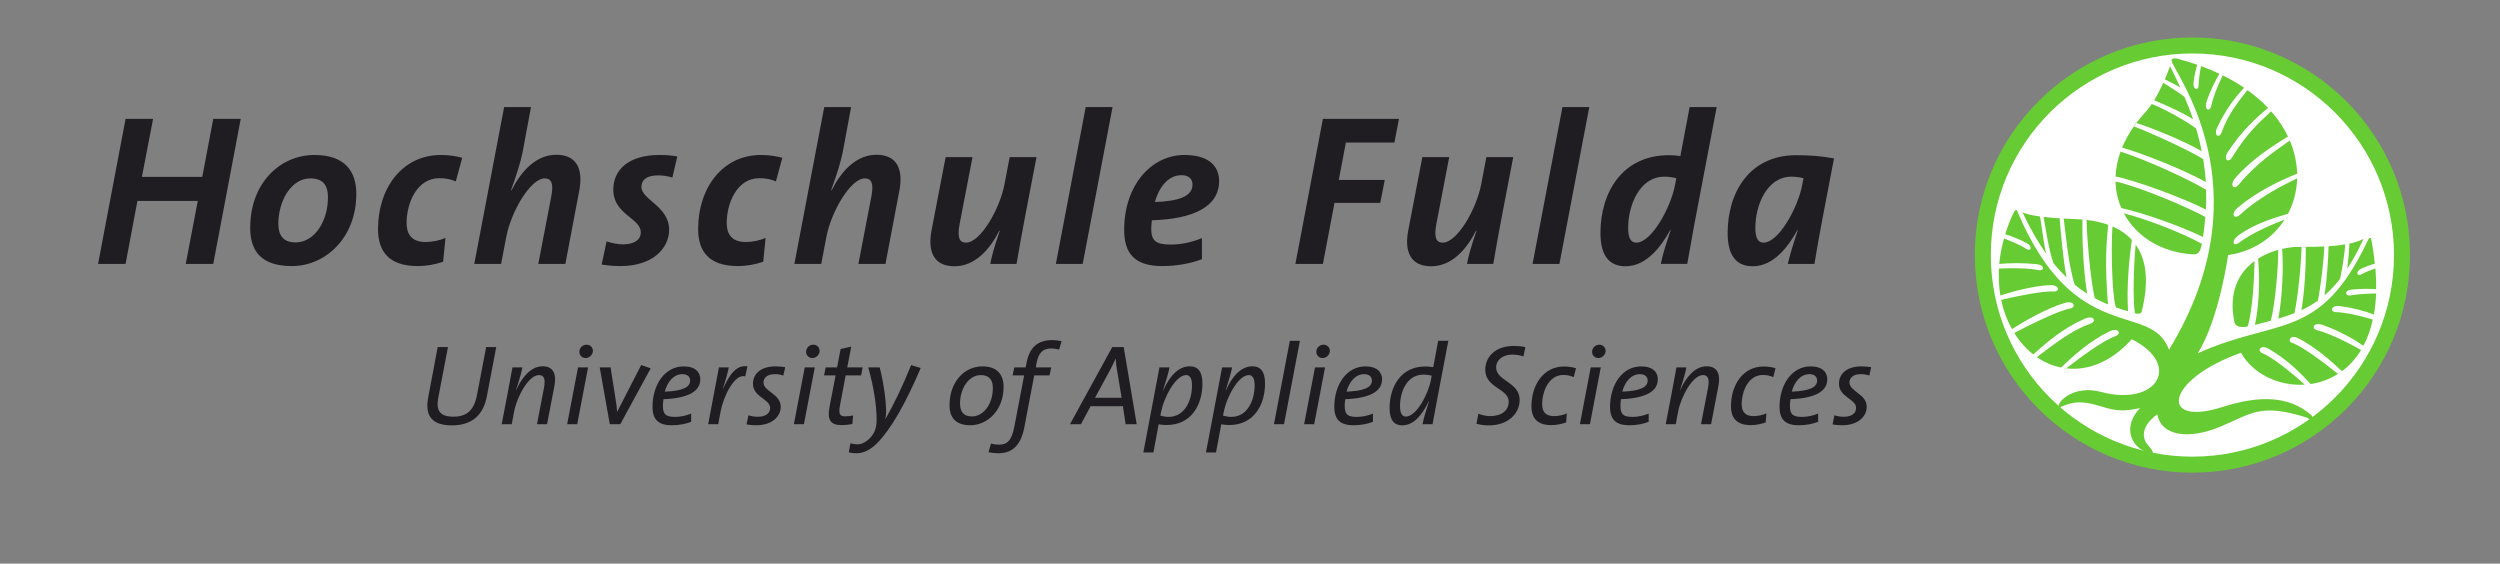
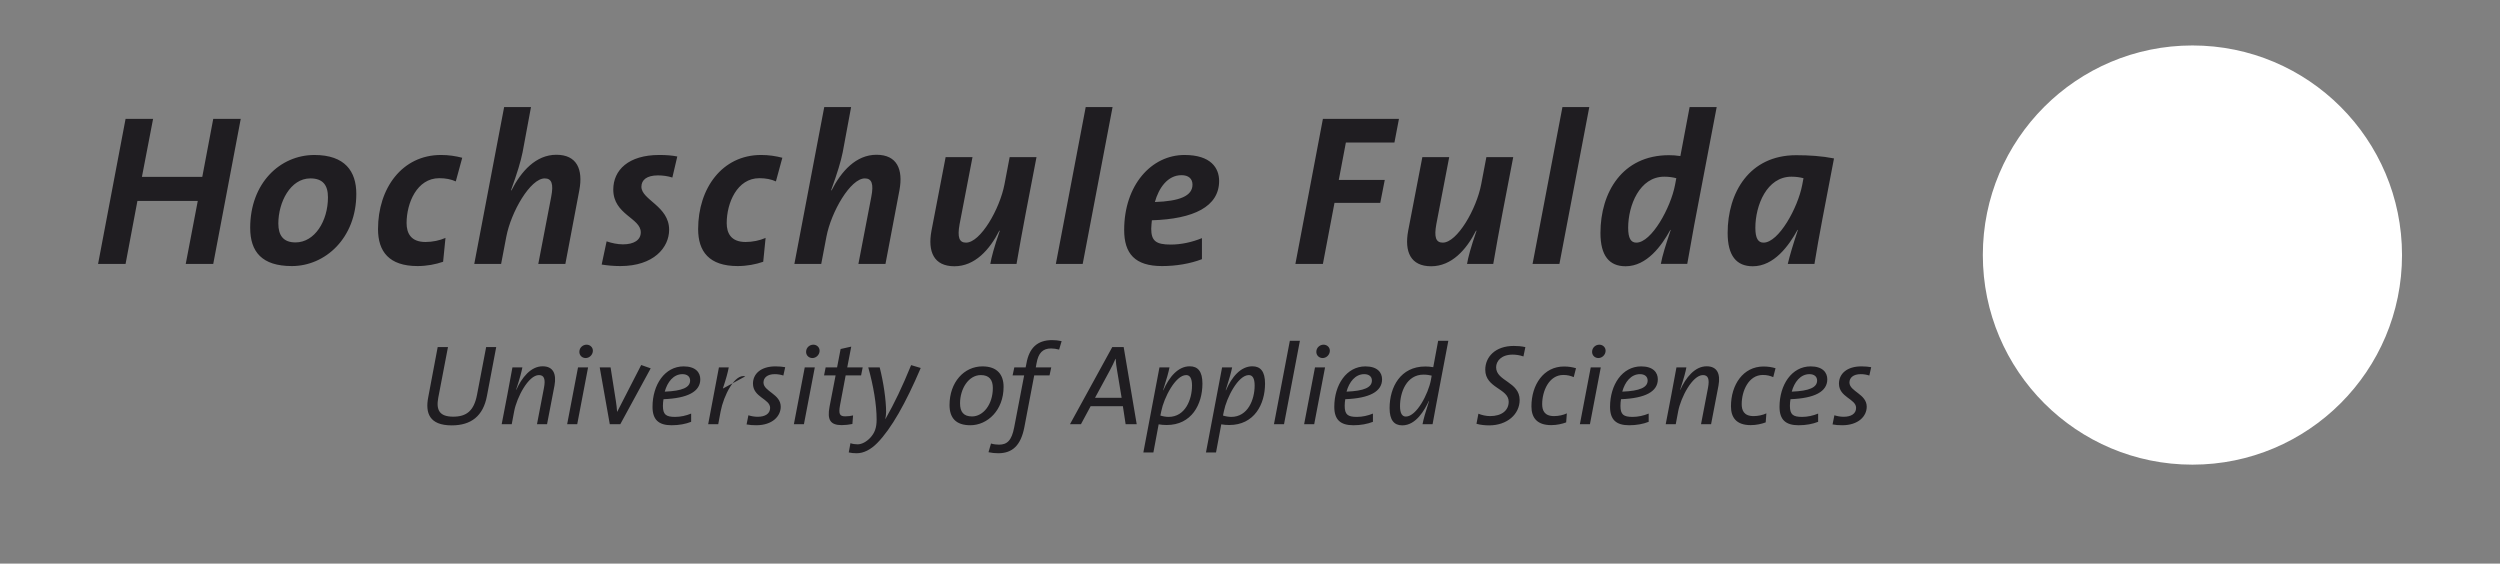
<svg xmlns="http://www.w3.org/2000/svg" xmlns:ns1="http://sodipodi.sourceforge.net/DTD/sodipodi-0.dtd" xmlns:ns2="http://www.inkscape.org/namespaces/inkscape" version="1.1" id="Logo" ns1:version="0.32" ns1:docname="Logo-Hochschule-Fulda.svg" ns2:version="0.46" ns2:output_extension="org.inkscape.output.svg.inkscape" x="0px" y="0px" width="436.92px" height="98.496px" viewBox="0 0 436.92 98.496" enable-background="new 0 0 436.92 98.496" xml:space="preserve">
  <rect x="0" y="0" width="436.92" height="98.496" fill="#808080" stroke="none" />
  <defs id="defs2445">
    <ns2:perspective ns1:type="inkscape:persp3d" ns2:vp_x="0 : 49.248001 : 1" ns2:vp_y="0 : 1000 : 0" ns2:vp_z="436.92001 : 49.248001 : 1" ns2:persp3d-origin="218.46001 : 32.832001 : 1" id="perspective2449" />
  </defs>
  <ns1:namedview ns2:window-height="925" ns2:window-width="1833" ns2:pageshadow="2" ns2:pageopacity="0.0" guidetolerance="10.0" gridtolerance="10.0" objecttolerance="10.0" borderopacity="1.0" bordercolor="#666666" pagecolor="#ffffff" id="base" showgrid="false" ns2:zoom="1.2450792" ns2:cx="218.46001" ns2:cy="49.248001" ns2:window-x="22" ns2:window-y="22" ns2:current-layer="Logo" />
  <path id="Hintergrund" fill="#FFFFFF" d="M383.165,81.207c20.23,0,36.631-16.401,36.631-36.633  c0-20.229-16.398-36.629-36.631-36.629c-20.229,0-36.63,16.399-36.63,36.629C346.535,64.805,362.936,81.207,383.165,81.207" />
-   <path id="Ring" fill="#67CB33" d="M383.165,6.546c21.003,0.002,38.025,17.026,38.027,38.03l0,0  c-0.002,21.001-17.024,38.027-38.027,38.027l0,0c-21.004,0-38.028-17.025-38.028-38.027l0,0  C345.137,23.572,362.161,6.548,383.165,6.546L383.165,6.546z M383.165,9.344c-9.735,0-18.532,3.942-24.914,10.319l0,0  c-6.377,6.381-10.318,15.178-10.318,24.914l0,0c0,9.732,3.941,18.532,10.318,24.913l0,0c6.382,6.377,15.179,10.316,24.914,10.319  l0,0c9.732-0.003,18.532-3.942,24.911-10.319l0,0c6.379-6.381,10.318-15.181,10.32-24.913l0,0  c-0.002-9.735-3.941-18.533-10.32-24.914l0,0C401.697,13.286,392.897,9.344,383.165,9.344L383.165,9.344z" />
-   <path id="Blaetter" fill="#67CB33" d="M397.692,56.47 M373.304,21.466l-0.399,0.62c0.009,0.003,0.02,0.007,0.026,0.01  c0.146-0.203,0.288-0.406,0.44-0.606C373.35,21.481,373.326,21.473,373.304,21.466 M400.76,43.188  c-0.624,0.059-1.268,0.164-1.911,0.309c0.222,3.116,0.082,8.043-0.662,12.178c0.97-0.282,1.901-0.584,2.806-0.94  c0.6-2.705,1.186-8.558,1.239-11.591C401.606,43.146,401.096,43.157,400.76,43.188 M402.967,43.14  c0.068,2.932-0.173,7.75-0.758,11.07c1-0.463,1.962-1.016,2.897-1.691c0.436-2.16,1.021-6.919,1.102-9.44  C405.034,43.129,403.912,43.136,402.967,43.14 M394.659,45.189c0.207,3.174,0.313,7.271-0.562,11.583  c1.288-0.285,1.619-0.415,2.772-0.731c0.719-2.731,1.313-9.087,1.29-12.372C396.951,44.004,395.749,44.502,394.659,45.189   M406.956,43.036c-0.028,1.876-0.288,6.061-0.712,8.584c0.932-0.798,1.837-1.748,2.724-2.89c0.406-1.841,0.852-4.818,0.899-6.015  C408.926,42.879,407.933,42.975,406.956,43.036 M390.504,56.289c0.174,0.84,1.173,0.985,2.31,0.772  c0.78-2.337,1.158-7.967,1.202-11.433C391.248,47.662,389.418,51.06,390.504,56.289 M413.062,41.758  c-0.699,0.358-1.547,0.622-2.464,0.816c-0.025,1.113-0.194,2.958-0.38,4.398C411.177,45.51,412.121,43.794,413.062,41.758   M411.051,50.6c1.572-0.14,2.926-0.147,4.223-0.058c0.015-1.148-0.018-2.35-0.128-3.63c-0.959,0.327-1.804,0.677-2.405,1.017  c-0.836,0.471-1.191-0.504,0.063-1.041c0.806-0.343,1.544-0.612,2.245-0.829c-0.145-1.356-0.345-2.766-0.639-4.272  c-0.084-0.423-0.376-0.214-0.567,0.19c-8.396,17.764-15.81,13.467-29.746,19.763c3.735-5.945,5.31-17.163,5.31-17.163  c4.391-0.636,7.808-2.984,9.868-6.201c-2.843,1.101-5.89,2.491-7.991,4.059c-0.994,0.741-1.445-0.314-0.018-1.351  c2.525-1.828,5.78-2.92,8.602-3.725c0.979-1.869,1.535-3.976,1.598-6.184c-3.383,1.606-7.024,3.632-10.063,6.41  c-0.914,0.837-1.66-0.161-0.313-1.303c3.205-2.713,7.284-4.702,10.378-5.926c-0.052-1.9-0.467-3.859-1.285-5.791  c-2.734,1.92-5.924,4.061-8.973,7.748c-0.792,0.955-1.668,0.092-0.514-1.244c2.682-3.099,6.424-5.539,9.165-7.215  c-0.723-1.504-1.694-2.985-2.935-4.4c-2.299,2.148-4.207,3.807-6.828,8.057c-0.65,1.054-1.651,0.415-0.676-1.055  c2.316-3.49,4.653-5.678,6.963-7.596c-1.028-1.089-2.225-2.132-3.593-3.111c-1.707,2.081-3.471,4.438-4.536,7.388  c-0.396,1.107-1.467,0.618-0.718-0.944c1.473-3.079,2.966-5.017,4.655-6.865c-1.131-0.767-2.376-1.489-3.738-2.161  c-0.943,1.964-1.702,3.915-1.979,5.265c-0.235,1.154-1.335,0.9-0.822-0.697c0.622-1.921,1.45-3.493,2.228-4.843  c-1.006-0.476-2.073-0.92-3.203-1.336c-0.268,1.286-0.427,2.497-0.436,3.354c-0.01,1.009-1.047,0.855-0.874-0.574  c0.131-1.089,0.369-2.111,0.619-3.027c-1.111-0.386-2.279-0.744-3.507-1.067c-0.769-0.201-1.016,0.27-0.978,0.281  c-0.084,1.61,16.968,22.086-0.43,50.598c-3.162-8.658-16.451-0.228-26.554-24.293c-0.159-0.38-0.491,0.082-0.735,0.615  c-0.539,1.175-0.979,2.337-1.334,3.483c1.109,0.377,2.602,0.934,3.691,1.519c1.207,0.645,0.769,1.583-0.023,1.042  c-0.783-0.537-2.42-1.241-3.877-1.811c-0.428,1.522-0.708,3.014-0.837,4.454c1.7-0.172,4.234-0.208,6.447,0.031  c1.668,0.178,1.452,1.285,0.304,1.033c-1.502-0.332-4.343-0.374-6.8-0.26c-0.094,1.65-0.001,3.227,0.249,4.715  c2.092-0.697,5.604-1.666,8.646-1.818c1.676-0.083,1.809,1.182,0.632,1.111c-1.848-0.107-6.293,0.787-9.145,1.473  c0.394,1.875,1.04,3.588,1.885,5.102c2.046-1.327,5.955-3.582,9.183-4.561c1.689-0.511,2.147,0.746,0.931,0.975  c-1.972,0.369-6.904,2.775-9.709,4.263c0.926,1.487,2.051,2.751,3.322,3.748c2.326-2.082,5.159-4.549,8.964-6.229  c1.615-0.717,2.202,0.418,1.04,0.854c-2.335,0.873-4.242,1.872-9.367,5.857c1.293,0.891,2.719,1.506,4.216,1.813  c2.176-2.072,5.05-4.669,8.434-6.309c1.592-0.771,2.238,0.402,1.072,0.816c-1.991,0.707-5.823,3.451-8.578,5.635  c3.698,0.427,7.769-1.037,11.439-5.094c8.923,4.502,4.344,11.831-5.393,9.207c-4.654-1.254-7.686,1.663-7.399,2.698  c0.104,0.158,0.013,0.052,0.602-0.173c1.39-0.528,2.514-1.03,5.382-0.406c3.704,1.072,4.579,1.505,8.246,0.709  c-2.894,2.969-1.979,6.74,1.611,7.908c0.745,0.24,0.979-0.1-0.124-1.314c-1.555-1.715-0.823-3.791,1.535-5.51  c0.718,3.914,5.688,4.4,11.02,2.164c5.51-2.314,6.995-4.165,15.163-1.563c0.898,0.703,1.35,0.129,0.7-0.476  c-3.802-3.332-8.976-3.489-15.479-1.403c-11.106,3.559-10.191-4.709,3.229-9.479c2.052,3.708,6.576,5.859,11.127,5.577  c-2.537-2.324-5.685-4.813-7.482-5.546c-0.839-0.34-0.283-1.537,1.127-0.741c3.074,1.735,5.455,4.044,7.39,6.179  c1.655-0.238,3.283-0.824,4.773-1.771c-2.626-2.118-6.195-4.793-8.058-5.449c-0.805-0.284-0.259-1.488,1.086-0.799  c2.955,1.511,5.664,3.866,7.675,5.778c1.261-0.932,2.396-2.16,3.334-3.703c-2.614-1.506-5.813-3.004-7.621-3.44  c-1.206-0.293-0.682-1.526,0.979-0.926c2.844,1.026,5.185,2.333,7.058,3.618c0.698-1.315,1.257-2.836,1.642-4.579  c-2.392-0.728-4.834-1.248-6.404-1.292c-1.175-0.032-0.936-1.282,0.729-1.053c2.383,0.328,4.215,0.842,5.864,1.472  c0.205-1.138,0.337-2.361,0.388-3.679c-1.75,0.012-3.354,0.143-4.517,0.343C409.874,51.785,409.614,50.73,411.051,50.6   M383.811,22.458c-1.945-1.455-5.613-3.46-7.753-4.282c-0.355,0.525-0.721,1.005-1.092,1.408c-0.586,0.631-1.111,1.267-1.595,1.905  c3.358,1.104,8.282,3.149,11.424,4.933C384.521,25.046,384.191,23.723,383.811,22.458 M383.247,44.454  c0.998,0.062,1.309-0.524,1.566-1.847c-3.096-1.736-9.42-4.263-13.628-5.324C373.342,41.302,377.706,44.117,383.247,44.454   M379.258,11.564c-0.271,0.759-0.58,1.536-0.912,2.304c0.761,0.396,1.831,0.908,2.698,1.418  C380.454,13.996,379.848,12.755,379.258,11.564 M369.733,30.85c3.251,0.606,11.646,3.663,15.789,5.769  c0.063-1.19,0.063-2.332,0.029-3.449c-2.781-1.715-10.351-5.213-14.947-6.667C370.073,27.983,369.791,29.441,369.733,30.85   M370.741,36.36c3.836,0.84,10.585,3.228,14.275,5.062c0.001-0.007,0.001-0.012,0.003-0.019c0.188-1.202,0.311-2.354,0.401-3.486  c-2.885-1.598-11.271-5.21-15.693-6.2C369.769,33.361,370.119,34.926,370.741,36.36 M381.77,16.926  c-0.882-0.714-2.661-1.775-3.689-2.461c-0.491,1.084-1.028,2.127-1.603,3.057c1.479,0.618,4.833,2.056,6.814,3.336  C382.826,19.487,382.308,18.181,381.77,16.926 M385.049,27.801c-2.394-1.487-8.514-4.333-12.118-5.706  c-0.867,1.235-1.55,2.471-2.057,3.701c3.392,0.938,10.74,3.843,14.622,6.01C385.412,30.417,385.258,29.083,385.049,27.801   M368.443,39.286c-1.319-0.474-2.646-0.721-3.771-0.852c0.037,3.303,0.749,10.965,1.429,13.683c0.775,0.422,1.544,0.778,2.303,1.09  C367.841,46.012,368.117,42.596,368.443,39.286 M372.582,41.929c-0.979-1.066-2.165-1.819-3.39-2.347  c-0.26,3.622-0.095,11.605,0.531,13.878c0.016,0.055,0.041,0.162,0.07,0.273c0.724,0.253,1.43,0.469,2.118,0.666  C371.647,49.992,372.107,45.229,372.582,41.929 M357.161,37.912c0.24,1.407,0.909,5.88,1.727,8.098  c0.757,0.925,1.518,1.75,2.277,2.479c-0.591-2.975-1.087-8.637-1.201-10.334C359.078,38.099,358.099,38.02,357.161,37.912   M373.25,42.756c-0.335,3.436-0.536,9.412-0.137,12.01c0.528,0.112,1.082,0.121,1.188-0.313  C375.711,48.798,374.947,45.139,373.25,42.756 M363.947,38.362c-0.568-0.047-1.066-0.068-1.447-0.082  c-0.438-0.015-1.081-0.041-1.826-0.082c0.298,2.417,0.899,8.716,1.948,11.579c0.72,0.587,1.437,1.104,2.148,1.557  C364.041,46.785,363.883,41.503,363.947,38.362 M353.48,37.119c1.339,2.878,2.728,5.254,4.14,7.229  c-0.419-1.491-0.854-5.228-1.082-6.515C355.273,37.664,354.139,37.435,353.48,37.119" />
  <path id="Hochschule_Fulda" d="M 37.268,46.122 L 32.461,46.122 L 34.563,35.121 L 24.014,35.121 L 21.946,46.122 L 17.14,46.122 L 21.946,20.778 L 26.754,20.778 L 24.802,30.915 L 35.351,30.915 L 37.268,20.778 L 42.073,20.778 L 37.268,46.122 z M 54.238,31.178 C 50.747,31.178 48.644,35.346 48.644,39.063 C 48.644,41.091 49.47,42.367 51.648,42.367 C 54.989,42.367 57.317,38.65 57.317,34.481 C 57.318,32.342 56.415,31.178 54.238,31.178 M 51.01,46.5 C 45.79,46.5 43.725,44.021 43.725,39.815 C 43.725,32.004 48.943,27.086 54.951,27.086 C 60.284,27.086 62.272,29.94 62.272,33.882 C 62.272,41.579 56.867,46.5 51.01,46.5 M 79.657,31.705 C 78.833,31.329 77.892,31.142 76.767,31.142 C 72.862,31.142 71.058,35.497 71.058,38.988 C 71.058,40.753 71.81,42.292 74.363,42.292 C 75.565,42.292 76.841,42.03 77.856,41.579 L 77.442,45.747 C 76.165,46.197 74.589,46.499 72.975,46.499 C 67.981,46.499 66.066,43.945 66.066,40.039 C 66.066,32.904 70.272,27.084 77.066,27.084 C 78.419,27.084 79.62,27.272 80.785,27.571 L 79.657,31.705 z M 98.808,46.122 L 94.076,46.122 L 96.329,34.407 C 96.78,32.119 96.404,31.179 95.202,31.179 C 92.687,31.179 89.309,37.036 88.481,41.391 L 87.58,46.122 L 82.887,46.122 L 88.107,18.713 L 92.8,18.713 L 91.335,26.597 C 90.998,28.25 90.434,30.127 89.309,33.244 L 89.382,33.282 C 91.071,29.939 93.663,27.048 97.23,27.048 C 100.834,27.048 101.925,29.601 101.248,33.244 L 98.808,46.122 z M 117.506,31.028 C 116.68,30.764 115.817,30.653 114.99,30.653 C 113.038,30.653 112.097,31.442 112.097,32.642 C 112.097,34.933 116.943,36.02 116.943,40.153 C 116.943,43.268 114.238,46.5 108.42,46.5 C 107.181,46.5 106.089,46.385 105.153,46.236 L 106.016,42.18 C 106.88,42.48 107.931,42.705 108.87,42.705 C 110.785,42.705 111.987,41.955 111.987,40.602 C 111.987,38.087 107.181,37.523 107.181,33.131 C 107.181,29.713 109.847,27.085 115.215,27.085 C 116.417,27.085 117.43,27.162 118.369,27.349 L 117.506,31.028 z M 135.604,31.705 C 134.778,31.329 133.839,31.142 132.712,31.142 C 128.807,31.142 127.005,35.497 127.005,38.988 C 127.005,40.753 127.756,42.292 130.308,42.292 C 131.512,42.292 132.787,42.03 133.801,41.579 L 133.387,45.747 C 132.112,46.197 130.535,46.499 128.919,46.499 C 123.925,46.499 122.012,43.945 122.012,40.039 C 122.012,32.904 126.216,27.084 133.012,27.084 C 134.365,27.084 135.565,27.272 136.729,27.571 L 135.604,31.705 z M 154.753,46.122 L 150.022,46.122 L 152.274,34.407 C 152.727,32.119 152.348,31.179 151.149,31.179 C 148.632,31.179 145.254,37.036 144.428,41.391 L 143.527,46.122 L 138.834,46.122 L 144.052,18.713 L 148.747,18.713 L 147.282,26.597 C 146.945,28.25 146.381,30.127 145.254,33.244 L 145.329,33.282 C 147.018,29.939 149.609,27.048 153.177,27.048 C 156.782,27.048 157.869,29.601 157.195,33.244 L 154.753,46.122 z M 179.271,37.224 C 178.785,39.777 178.032,43.87 177.657,46.122 L 173.077,46.122 C 173.265,44.997 173.715,43.268 174.728,40.34 L 174.653,40.303 C 172.964,43.644 170.374,46.535 166.806,46.535 C 163.201,46.535 162.112,43.982 162.789,40.339 L 165.266,27.461 L 169.961,27.461 L 167.706,39.176 C 167.293,41.467 167.63,42.404 168.834,42.404 C 171.349,42.404 174.728,36.548 175.555,32.192 L 176.455,27.462 L 181.148,27.462 L 179.271,37.224 z M 189.221,46.122 L 184.53,46.122 L 189.747,18.712 L 194.441,18.712 L 189.221,46.122 z M 206.493,30.616 C 204.052,30.616 202.513,32.868 201.837,35.307 C 206.154,35.159 208.409,34.257 208.409,32.267 C 208.409,31.215 207.696,30.616 206.493,30.616 M 201.311,38.5 C 201.276,38.914 201.198,39.552 201.198,39.965 C 201.198,42.106 202.024,42.743 204.616,42.743 C 206.419,42.743 208.333,42.329 210.06,41.617 L 210.06,45.296 C 207.997,46.086 205.554,46.5 203.076,46.5 C 198.345,46.5 196.469,44.32 196.469,40.19 C 196.469,32.378 201.198,27.085 207.019,27.085 C 211.638,27.085 213.065,29.376 213.065,31.629 C 213.065,36.097 208.634,38.275 201.311,38.5 M 243.703,24.907 L 235.217,24.907 L 233.978,31.441 L 242.013,31.441 L 241.224,35.458 L 233.226,35.458 L 231.2,46.122 L 226.394,46.122 L 231.2,20.778 L 244.492,20.778 L 243.703,24.907 z M 262.587,37.224 C 262.099,39.777 261.351,43.87 260.974,46.122 L 256.392,46.122 C 256.58,44.997 257.033,43.268 258.044,40.34 L 257.969,40.303 C 256.281,43.644 253.691,46.535 250.121,46.535 C 246.517,46.535 245.428,43.982 246.102,40.339 L 248.581,27.461 L 253.274,27.461 L 251.024,39.176 C 250.608,41.467 250.946,42.404 252.149,42.404 C 254.666,42.404 258.044,36.548 258.869,32.192 L 259.77,27.462 L 264.463,27.462 L 262.587,37.224 z M 272.538,46.122 L 267.844,46.122 L 273.064,18.712 L 277.757,18.712 L 272.538,46.122 z M 290.858,30.879 C 286.545,30.879 284.551,35.909 284.551,39.815 C 284.551,41.654 285.038,42.405 285.979,42.405 C 288.645,42.405 291.989,36.284 292.737,32.343 L 292.965,31.143 C 292.362,30.99 291.687,30.879 290.858,30.879 M 296.08,39.402 C 295.705,41.467 295.179,44.396 294.878,46.121 L 290.26,46.121 C 290.525,44.657 291.124,42.78 291.989,40.189 L 291.913,40.189 C 290.411,42.93 287.819,46.534 284.102,46.534 C 281.248,46.534 279.707,44.694 279.707,40.714 C 279.707,33.656 283.501,27.122 291.686,27.122 C 292.325,27.122 292.886,27.161 293.677,27.272 L 295.29,18.711 L 300.022,18.711 L 296.08,39.402 z M 313.087,30.879 C 308.771,30.879 306.78,35.909 306.78,39.815 C 306.78,41.654 307.268,42.405 308.206,42.405 C 310.871,42.405 314.215,36.284 314.965,32.343 L 315.192,31.143 C 314.591,30.99 313.914,30.879 313.087,30.879 M 317.108,46.122 L 312.45,46.122 C 312.789,44.658 313.351,42.781 314.216,40.19 L 314.142,40.19 C 312.64,42.931 310.048,46.535 306.33,46.535 C 303.476,46.535 301.936,44.695 301.936,40.715 C 301.936,33.657 305.728,27.123 313.914,27.123 C 316.168,27.123 318.42,27.273 320.524,27.687 C 318.873,36.359 317.894,41.204 317.108,46.122" style="fill:#1f1d21" />
-   <path id="University_of_Applied_Sciences" d="M 85.1,69.207 C 84.442,72.721 82.325,74.342 78.95,74.342 C 75.016,74.342 74.317,72.162 74.836,69.448 L 76.494,60.66 L 78.291,60.66 L 76.592,69.525 C 76.195,71.682 76.815,72.82 79.21,72.82 C 81.508,72.82 82.826,71.823 83.366,69.006 L 84.962,60.66 L 86.722,60.66 L 85.1,69.207 z M 95.606,74.139 L 93.848,74.139 L 95.066,67.788 C 95.367,66.228 95.087,65.552 94.188,65.552 C 92.35,65.552 90.313,69.448 89.855,71.904 L 89.435,74.139 L 87.677,74.139 L 88.677,68.946 C 88.935,67.529 89.297,65.672 89.555,64.215 L 91.293,64.215 C 91.172,64.875 90.892,66.011 90.194,68.129 L 90.235,68.129 C 91.172,66.031 92.75,64.016 94.829,64.016 C 96.665,64.016 97.285,65.313 96.906,67.39 L 95.606,74.139 z M 102.356,62.576 C 101.696,62.576 101.216,62.057 101.257,61.438 C 101.277,60.757 101.857,60.239 102.516,60.239 C 103.154,60.239 103.653,60.738 103.615,61.358 C 103.575,62.035 102.996,62.576 102.356,62.576 M 100.88,74.139 L 99.12,74.139 L 101.018,64.214 L 102.776,64.214 L 100.88,74.139 z M 108.407,74.139 L 106.571,74.139 L 104.813,64.214 L 106.71,64.214 L 107.629,70.044 C 107.729,70.665 107.809,71.363 107.848,71.964 L 107.869,71.964 L 112.061,63.794 L 113.721,64.374 L 108.407,74.139 z M 119.272,65.39 C 117.696,65.39 116.636,66.77 116.177,68.446 C 119.253,68.328 120.61,67.709 120.61,66.508 C 120.61,65.791 120.072,65.39 119.272,65.39 M 115.958,69.767 C 115.897,70.066 115.856,70.566 115.856,70.923 C 115.856,72.462 116.396,72.86 117.993,72.86 C 118.932,72.86 119.932,72.641 120.79,72.281 L 120.79,73.721 C 119.832,74.099 118.674,74.32 117.375,74.32 C 115.097,74.32 114.039,73.34 114.039,71.104 C 114.039,67.25 116.177,64.033 119.472,64.033 C 121.588,64.033 122.388,65.112 122.388,66.291 C 122.387,68.426 120.211,69.606 115.958,69.767 M 130.258,65.771 C 128.418,65.251 126.462,69.146 125.942,71.903 L 125.524,74.138 L 123.766,74.138 L 125.643,64.214 L 127.361,64.214 C 127.202,65.072 126.923,66.13 126.343,67.868 L 126.383,67.887 C 127.502,65.472 128.699,63.712 130.617,64.033 L 130.258,65.771 z M 136.907,65.63 C 136.428,65.472 135.909,65.39 135.409,65.39 C 134.112,65.39 133.432,66.01 133.432,66.848 C 133.432,68.426 136.447,68.847 136.447,71.083 C 136.447,72.741 134.99,74.318 132.174,74.318 C 131.515,74.318 130.976,74.278 130.477,74.176 L 130.796,72.578 C 131.316,72.74 131.856,72.838 132.415,72.838 C 133.712,72.838 134.591,72.319 134.591,71.281 C 134.591,69.703 131.595,69.445 131.595,67.047 C 131.595,65.351 132.952,64.03 135.53,64.03 C 136.228,64.03 136.727,64.092 137.227,64.172 L 136.907,65.63 z M 141.982,62.576 C 141.321,62.576 140.842,62.057 140.882,61.438 C 140.902,60.757 141.482,60.239 142.14,60.239 C 142.78,60.239 143.278,60.738 143.239,61.358 C 143.198,62.035 142.619,62.576 141.982,62.576 M 140.501,74.139 L 138.745,74.139 L 140.642,64.214 L 142.4,64.214 L 140.501,74.139 z M 150.49,65.613 L 147.792,65.613 L 146.813,70.804 C 146.534,72.341 146.733,72.762 147.713,72.762 C 148.272,72.762 148.691,72.7 149.091,72.601 L 148.97,74.099 C 148.391,74.219 147.693,74.298 147.112,74.298 C 145.075,74.298 144.556,73.339 144.977,71.083 L 146.035,65.611 L 144.017,65.611 L 144.296,64.214 L 146.293,64.214 L 146.913,60.995 L 148.77,60.577 L 148.07,64.214 L 150.768,64.214 L 150.49,65.613 z M 153.324,77.416 C 152.147,78.614 150.909,79.213 149.731,79.213 C 149.231,79.213 148.731,79.172 148.333,79.072 L 148.632,77.455 C 149.031,77.594 149.449,77.654 149.89,77.654 C 150.588,77.654 151.407,77.234 152.085,76.516 C 152.865,75.676 153.206,74.777 153.206,73.337 C 153.206,70.704 152.645,67.428 151.747,64.212 L 153.744,64.212 C 154.402,66.786 154.862,69.884 154.862,72.001 C 154.862,72.36 154.802,72.839 154.721,73.239 L 154.743,73.239 C 156.319,70.464 157.68,67.626 159.236,63.812 L 160.914,64.311 C 158.296,70.445 155.78,74.917 153.324,77.416 M 171.42,65.552 C 169.242,65.552 167.785,67.988 167.785,70.484 C 167.785,71.964 168.384,72.78 169.883,72.78 C 171.819,72.78 173.516,70.705 173.516,67.809 C 173.516,66.35 172.857,65.552 171.42,65.552 M 169.582,74.319 C 167.085,74.319 165.947,73.061 165.947,70.785 C 165.947,66.83 168.463,64.032 171.7,64.032 C 174.314,64.032 175.395,65.511 175.395,67.607 C 175.395,71.703 172.578,74.319 169.582,74.319 M 185.101,61.097 C 184.66,60.978 184.122,60.898 183.703,60.898 C 182.264,60.898 181.466,61.657 181.146,63.535 L 181.024,64.215 L 183.722,64.215 L 183.423,65.613 L 180.746,65.613 L 179.029,74.639 C 178.408,77.895 176.891,79.212 174.473,79.212 C 173.895,79.212 173.295,79.152 172.757,79.034 L 173.195,77.513 C 173.655,77.654 174.192,77.711 174.593,77.711 C 176.01,77.711 176.81,76.994 177.249,74.677 L 178.987,65.611 L 176.969,65.611 L 177.268,64.214 L 179.247,64.214 L 179.389,63.514 C 179.868,60.798 181.304,59.439 183.881,59.439 C 184.44,59.439 184.98,59.5 185.539,59.619 L 185.101,61.097 z M 195.227,64.712 C 195.106,64.073 195.026,63.376 194.987,62.714 L 194.947,62.714 C 194.687,63.335 194.347,64.032 193.968,64.733 L 191.373,69.525 L 196.025,69.525 L 195.227,64.712 z M 196.723,74.139 L 196.244,70.985 L 190.612,70.985 L 188.914,74.139 L 186.997,74.139 L 194.387,60.66 L 196.383,60.66 L 198.66,74.139 L 196.723,74.139 z M 207.308,65.552 C 205.431,65.552 203.412,69.526 202.954,71.863 L 202.794,72.623 C 203.212,72.764 203.812,72.86 204.231,72.86 C 207.149,72.86 208.327,69.826 208.327,67.369 C 208.327,66.07 207.928,65.552 207.308,65.552 M 203.894,74.279 C 203.395,74.279 202.955,74.238 202.495,74.16 L 201.577,79.072 L 199.821,79.072 L 202.635,64.215 L 204.392,64.215 C 204.214,65.073 203.954,66.051 203.274,68.189 L 203.315,68.208 C 204.332,65.872 205.89,64.017 207.928,64.017 C 209.366,64.017 210.146,64.934 210.146,67.031 C 210.146,70.684 208.247,74.279 203.894,74.279 M 218.253,65.552 C 216.376,65.552 214.359,69.526 213.898,71.863 L 213.74,72.623 C 214.158,72.764 214.758,72.86 215.178,72.86 C 218.095,72.86 219.272,69.826 219.272,67.369 C 219.272,66.07 218.873,65.552 218.253,65.552 M 214.839,74.279 C 214.34,74.279 213.898,74.238 213.44,74.16 L 212.522,79.072 L 210.764,79.072 L 213.58,64.215 L 215.337,64.215 C 215.159,65.073 214.899,66.051 214.219,68.189 L 214.26,68.208 C 215.277,65.872 216.837,64.017 218.873,64.017 C 220.311,64.017 221.089,64.934 221.089,67.031 C 221.088,70.684 219.19,74.279 214.839,74.279 M 224.405,74.139 L 222.647,74.139 L 225.423,59.56 L 227.18,59.56 L 224.405,74.139 z M 231.156,62.576 C 230.496,62.576 230.018,62.057 230.055,61.438 C 230.076,60.757 230.657,60.239 231.315,60.239 C 231.954,60.239 232.453,60.738 232.415,61.358 C 232.374,62.035 231.795,62.576 231.156,62.576 M 229.679,74.139 L 227.919,74.139 L 229.817,64.214 L 231.575,64.214 L 229.679,74.139 z M 238.426,65.39 C 236.847,65.39 235.787,66.77 235.33,68.446 C 238.405,68.328 239.765,67.709 239.765,66.508 C 239.765,65.791 239.224,65.39 238.426,65.39 M 235.11,69.767 C 235.05,70.066 235.009,70.566 235.009,70.923 C 235.009,72.462 235.549,72.86 237.147,72.86 C 238.085,72.86 239.084,72.641 239.944,72.281 L 239.944,73.721 C 238.983,74.099 237.826,74.32 236.528,74.32 C 234.251,74.32 233.192,73.34 233.192,71.104 C 233.192,67.25 235.331,64.033 238.626,64.033 C 240.742,64.033 241.542,65.112 241.542,66.291 C 241.542,68.426 239.362,69.606 235.11,69.767 M 248.79,65.472 C 245.835,65.472 244.678,68.527 244.678,70.985 C 244.678,72.281 245.076,72.801 245.697,72.801 C 247.574,72.801 249.611,68.827 250.07,66.45 L 250.212,65.649 C 249.81,65.552 249.351,65.472 248.79,65.472 M 251.028,70.565 C 250.768,71.941 250.507,73.319 250.368,74.138 L 248.612,74.138 C 248.77,73.282 249.149,71.964 249.749,70.103 L 249.711,70.083 C 248.991,71.622 247.492,74.339 245.076,74.339 C 243.638,74.339 242.856,73.419 242.856,71.32 C 242.856,67.667 244.756,64.05 249.09,64.05 C 249.589,64.05 249.986,64.09 250.486,64.17 L 251.343,59.558 L 253.122,59.558 L 251.028,70.565 z M 266.248,62.296 C 265.586,62.057 264.869,61.976 264.37,61.976 C 262.371,61.976 261.474,63.114 261.474,64.193 C 261.474,66.631 265.586,66.711 265.586,69.905 C 265.586,72.403 263.392,74.342 260.256,74.342 C 259.535,74.342 258.697,74.261 258.039,74.062 L 258.379,72.303 C 258.937,72.543 259.733,72.721 260.415,72.721 C 262.491,72.721 263.671,71.703 263.671,70.205 C 263.671,67.871 259.576,67.849 259.576,64.612 C 259.576,62.394 261.313,60.459 264.548,60.459 C 265.228,60.459 265.827,60.498 266.586,60.66 L 266.248,62.296 z M 275.036,65.912 C 274.494,65.672 273.917,65.531 273.217,65.531 C 270.7,65.531 269.523,68.369 269.523,70.623 C 269.523,71.664 269.861,72.72 271.599,72.72 C 272.378,72.72 273.217,72.541 273.835,72.242 L 273.716,73.818 C 273.019,74.08 272.099,74.298 271.101,74.298 C 268.523,74.298 267.646,72.9 267.646,71.023 C 267.646,67.23 269.783,64.052 273.336,64.052 C 274.156,64.052 274.815,64.173 275.435,64.353 L 275.036,65.912 z M 279.347,62.576 C 278.689,62.576 278.209,62.057 278.25,61.438 C 278.269,60.757 278.847,60.239 279.507,60.239 C 280.148,60.239 280.646,60.738 280.607,61.358 C 280.565,62.035 279.987,62.576 279.347,62.576 M 277.869,74.139 L 276.112,74.139 L 278.008,64.214 L 279.764,64.214 L 277.869,74.139 z M 286.618,65.39 C 285.04,65.39 283.981,66.77 283.52,68.446 C 286.596,68.328 287.956,67.709 287.956,66.508 C 287.956,65.791 287.416,65.39 286.618,65.39 M 283.301,69.767 C 283.24,70.066 283.201,70.566 283.201,70.923 C 283.201,72.462 283.741,72.86 285.338,72.86 C 286.276,72.86 287.276,72.641 288.135,72.281 L 288.135,73.721 C 287.176,74.099 286.019,74.32 284.719,74.32 C 282.443,74.32 281.384,73.34 281.384,71.104 C 281.384,67.25 283.521,64.033 286.818,64.033 C 288.935,64.033 289.734,65.112 289.734,66.291 C 289.733,68.426 287.556,69.606 283.301,69.767 M 299.042,74.139 L 297.283,74.139 L 298.502,67.788 C 298.8,66.228 298.521,65.552 297.622,65.552 C 295.784,65.552 293.749,69.448 293.287,71.904 L 292.869,74.139 L 291.112,74.139 L 292.108,68.946 C 292.37,67.529 292.727,65.672 292.989,64.215 L 294.725,64.215 C 294.606,64.875 294.327,66.011 293.625,68.129 L 293.666,68.129 C 294.604,66.031 296.184,64.016 298.262,64.016 C 300.098,64.016 300.716,65.313 300.337,67.39 L 299.042,74.139 z M 309.904,65.912 C 309.367,65.672 308.786,65.531 308.088,65.531 C 305.571,65.531 304.393,68.369 304.393,70.623 C 304.393,71.664 304.734,72.72 306.469,72.72 C 307.249,72.72 308.088,72.541 308.707,72.242 L 308.587,73.818 C 307.888,74.08 306.968,74.298 305.971,74.298 C 303.395,74.298 302.517,72.9 302.517,71.023 C 302.517,67.23 304.654,64.052 308.207,64.052 C 309.027,64.052 309.686,64.173 310.306,64.353 L 309.904,65.912 z M 316.235,65.39 C 314.657,65.39 313.597,66.77 313.139,68.446 C 316.213,68.328 317.573,67.709 317.573,66.508 C 317.573,65.791 317.036,65.39 316.235,65.39 M 312.92,69.767 C 312.86,70.066 312.82,70.566 312.82,70.923 C 312.82,72.462 313.358,72.86 314.957,72.86 C 315.895,72.86 316.895,72.641 317.753,72.281 L 317.753,73.721 C 316.795,74.099 315.638,74.32 314.337,74.32 C 312.061,74.32 311.003,73.34 311.003,71.104 C 311.003,67.25 313.14,64.033 316.436,64.033 C 318.551,64.033 319.352,65.112 319.352,66.291 C 319.352,68.426 317.175,69.606 312.92,69.767 M 326.7,65.63 C 326.221,65.472 325.703,65.39 325.204,65.39 C 323.904,65.39 323.225,66.01 323.225,66.848 C 323.225,68.426 326.244,68.847 326.244,71.083 C 326.244,72.741 324.785,74.318 321.967,74.318 C 321.31,74.318 320.771,74.278 320.272,74.176 L 320.593,72.578 C 321.112,72.74 321.65,72.838 322.21,72.838 C 323.507,72.838 324.387,72.319 324.387,71.281 C 324.387,69.703 321.391,69.445 321.391,67.047 C 321.391,65.351 322.746,64.03 325.326,64.03 C 326.025,64.03 326.525,64.092 327.024,64.172 L 326.7,65.63 z" style="fill:#1f1d21" />
+   <path id="University_of_Applied_Sciences" d="M 85.1,69.207 C 84.442,72.721 82.325,74.342 78.95,74.342 C 75.016,74.342 74.317,72.162 74.836,69.448 L 76.494,60.66 L 78.291,60.66 L 76.592,69.525 C 76.195,71.682 76.815,72.82 79.21,72.82 C 81.508,72.82 82.826,71.823 83.366,69.006 L 84.962,60.66 L 86.722,60.66 L 85.1,69.207 z M 95.606,74.139 L 93.848,74.139 L 95.066,67.788 C 95.367,66.228 95.087,65.552 94.188,65.552 C 92.35,65.552 90.313,69.448 89.855,71.904 L 89.435,74.139 L 87.677,74.139 L 88.677,68.946 C 88.935,67.529 89.297,65.672 89.555,64.215 L 91.293,64.215 C 91.172,64.875 90.892,66.011 90.194,68.129 L 90.235,68.129 C 91.172,66.031 92.75,64.016 94.829,64.016 C 96.665,64.016 97.285,65.313 96.906,67.39 L 95.606,74.139 z M 102.356,62.576 C 101.696,62.576 101.216,62.057 101.257,61.438 C 101.277,60.757 101.857,60.239 102.516,60.239 C 103.154,60.239 103.653,60.738 103.615,61.358 C 103.575,62.035 102.996,62.576 102.356,62.576 M 100.88,74.139 L 99.12,74.139 L 101.018,64.214 L 102.776,64.214 L 100.88,74.139 z M 108.407,74.139 L 106.571,74.139 L 104.813,64.214 L 106.71,64.214 L 107.629,70.044 C 107.729,70.665 107.809,71.363 107.848,71.964 L 107.869,71.964 L 112.061,63.794 L 113.721,64.374 L 108.407,74.139 z M 119.272,65.39 C 117.696,65.39 116.636,66.77 116.177,68.446 C 119.253,68.328 120.61,67.709 120.61,66.508 C 120.61,65.791 120.072,65.39 119.272,65.39 M 115.958,69.767 C 115.897,70.066 115.856,70.566 115.856,70.923 C 115.856,72.462 116.396,72.86 117.993,72.86 C 118.932,72.86 119.932,72.641 120.79,72.281 L 120.79,73.721 C 119.832,74.099 118.674,74.32 117.375,74.32 C 115.097,74.32 114.039,73.34 114.039,71.104 C 114.039,67.25 116.177,64.033 119.472,64.033 C 121.588,64.033 122.388,65.112 122.388,66.291 C 122.387,68.426 120.211,69.606 115.958,69.767 M 130.258,65.771 C 128.418,65.251 126.462,69.146 125.942,71.903 L 125.524,74.138 L 123.766,74.138 L 125.643,64.214 L 127.361,64.214 C 127.202,65.072 126.923,66.13 126.343,67.868 L 126.383,67.887 L 130.258,65.771 z M 136.907,65.63 C 136.428,65.472 135.909,65.39 135.409,65.39 C 134.112,65.39 133.432,66.01 133.432,66.848 C 133.432,68.426 136.447,68.847 136.447,71.083 C 136.447,72.741 134.99,74.318 132.174,74.318 C 131.515,74.318 130.976,74.278 130.477,74.176 L 130.796,72.578 C 131.316,72.74 131.856,72.838 132.415,72.838 C 133.712,72.838 134.591,72.319 134.591,71.281 C 134.591,69.703 131.595,69.445 131.595,67.047 C 131.595,65.351 132.952,64.03 135.53,64.03 C 136.228,64.03 136.727,64.092 137.227,64.172 L 136.907,65.63 z M 141.982,62.576 C 141.321,62.576 140.842,62.057 140.882,61.438 C 140.902,60.757 141.482,60.239 142.14,60.239 C 142.78,60.239 143.278,60.738 143.239,61.358 C 143.198,62.035 142.619,62.576 141.982,62.576 M 140.501,74.139 L 138.745,74.139 L 140.642,64.214 L 142.4,64.214 L 140.501,74.139 z M 150.49,65.613 L 147.792,65.613 L 146.813,70.804 C 146.534,72.341 146.733,72.762 147.713,72.762 C 148.272,72.762 148.691,72.7 149.091,72.601 L 148.97,74.099 C 148.391,74.219 147.693,74.298 147.112,74.298 C 145.075,74.298 144.556,73.339 144.977,71.083 L 146.035,65.611 L 144.017,65.611 L 144.296,64.214 L 146.293,64.214 L 146.913,60.995 L 148.77,60.577 L 148.07,64.214 L 150.768,64.214 L 150.49,65.613 z M 153.324,77.416 C 152.147,78.614 150.909,79.213 149.731,79.213 C 149.231,79.213 148.731,79.172 148.333,79.072 L 148.632,77.455 C 149.031,77.594 149.449,77.654 149.89,77.654 C 150.588,77.654 151.407,77.234 152.085,76.516 C 152.865,75.676 153.206,74.777 153.206,73.337 C 153.206,70.704 152.645,67.428 151.747,64.212 L 153.744,64.212 C 154.402,66.786 154.862,69.884 154.862,72.001 C 154.862,72.36 154.802,72.839 154.721,73.239 L 154.743,73.239 C 156.319,70.464 157.68,67.626 159.236,63.812 L 160.914,64.311 C 158.296,70.445 155.78,74.917 153.324,77.416 M 171.42,65.552 C 169.242,65.552 167.785,67.988 167.785,70.484 C 167.785,71.964 168.384,72.78 169.883,72.78 C 171.819,72.78 173.516,70.705 173.516,67.809 C 173.516,66.35 172.857,65.552 171.42,65.552 M 169.582,74.319 C 167.085,74.319 165.947,73.061 165.947,70.785 C 165.947,66.83 168.463,64.032 171.7,64.032 C 174.314,64.032 175.395,65.511 175.395,67.607 C 175.395,71.703 172.578,74.319 169.582,74.319 M 185.101,61.097 C 184.66,60.978 184.122,60.898 183.703,60.898 C 182.264,60.898 181.466,61.657 181.146,63.535 L 181.024,64.215 L 183.722,64.215 L 183.423,65.613 L 180.746,65.613 L 179.029,74.639 C 178.408,77.895 176.891,79.212 174.473,79.212 C 173.895,79.212 173.295,79.152 172.757,79.034 L 173.195,77.513 C 173.655,77.654 174.192,77.711 174.593,77.711 C 176.01,77.711 176.81,76.994 177.249,74.677 L 178.987,65.611 L 176.969,65.611 L 177.268,64.214 L 179.247,64.214 L 179.389,63.514 C 179.868,60.798 181.304,59.439 183.881,59.439 C 184.44,59.439 184.98,59.5 185.539,59.619 L 185.101,61.097 z M 195.227,64.712 C 195.106,64.073 195.026,63.376 194.987,62.714 L 194.947,62.714 C 194.687,63.335 194.347,64.032 193.968,64.733 L 191.373,69.525 L 196.025,69.525 L 195.227,64.712 z M 196.723,74.139 L 196.244,70.985 L 190.612,70.985 L 188.914,74.139 L 186.997,74.139 L 194.387,60.66 L 196.383,60.66 L 198.66,74.139 L 196.723,74.139 z M 207.308,65.552 C 205.431,65.552 203.412,69.526 202.954,71.863 L 202.794,72.623 C 203.212,72.764 203.812,72.86 204.231,72.86 C 207.149,72.86 208.327,69.826 208.327,67.369 C 208.327,66.07 207.928,65.552 207.308,65.552 M 203.894,74.279 C 203.395,74.279 202.955,74.238 202.495,74.16 L 201.577,79.072 L 199.821,79.072 L 202.635,64.215 L 204.392,64.215 C 204.214,65.073 203.954,66.051 203.274,68.189 L 203.315,68.208 C 204.332,65.872 205.89,64.017 207.928,64.017 C 209.366,64.017 210.146,64.934 210.146,67.031 C 210.146,70.684 208.247,74.279 203.894,74.279 M 218.253,65.552 C 216.376,65.552 214.359,69.526 213.898,71.863 L 213.74,72.623 C 214.158,72.764 214.758,72.86 215.178,72.86 C 218.095,72.86 219.272,69.826 219.272,67.369 C 219.272,66.07 218.873,65.552 218.253,65.552 M 214.839,74.279 C 214.34,74.279 213.898,74.238 213.44,74.16 L 212.522,79.072 L 210.764,79.072 L 213.58,64.215 L 215.337,64.215 C 215.159,65.073 214.899,66.051 214.219,68.189 L 214.26,68.208 C 215.277,65.872 216.837,64.017 218.873,64.017 C 220.311,64.017 221.089,64.934 221.089,67.031 C 221.088,70.684 219.19,74.279 214.839,74.279 M 224.405,74.139 L 222.647,74.139 L 225.423,59.56 L 227.18,59.56 L 224.405,74.139 z M 231.156,62.576 C 230.496,62.576 230.018,62.057 230.055,61.438 C 230.076,60.757 230.657,60.239 231.315,60.239 C 231.954,60.239 232.453,60.738 232.415,61.358 C 232.374,62.035 231.795,62.576 231.156,62.576 M 229.679,74.139 L 227.919,74.139 L 229.817,64.214 L 231.575,64.214 L 229.679,74.139 z M 238.426,65.39 C 236.847,65.39 235.787,66.77 235.33,68.446 C 238.405,68.328 239.765,67.709 239.765,66.508 C 239.765,65.791 239.224,65.39 238.426,65.39 M 235.11,69.767 C 235.05,70.066 235.009,70.566 235.009,70.923 C 235.009,72.462 235.549,72.86 237.147,72.86 C 238.085,72.86 239.084,72.641 239.944,72.281 L 239.944,73.721 C 238.983,74.099 237.826,74.32 236.528,74.32 C 234.251,74.32 233.192,73.34 233.192,71.104 C 233.192,67.25 235.331,64.033 238.626,64.033 C 240.742,64.033 241.542,65.112 241.542,66.291 C 241.542,68.426 239.362,69.606 235.11,69.767 M 248.79,65.472 C 245.835,65.472 244.678,68.527 244.678,70.985 C 244.678,72.281 245.076,72.801 245.697,72.801 C 247.574,72.801 249.611,68.827 250.07,66.45 L 250.212,65.649 C 249.81,65.552 249.351,65.472 248.79,65.472 M 251.028,70.565 C 250.768,71.941 250.507,73.319 250.368,74.138 L 248.612,74.138 C 248.77,73.282 249.149,71.964 249.749,70.103 L 249.711,70.083 C 248.991,71.622 247.492,74.339 245.076,74.339 C 243.638,74.339 242.856,73.419 242.856,71.32 C 242.856,67.667 244.756,64.05 249.09,64.05 C 249.589,64.05 249.986,64.09 250.486,64.17 L 251.343,59.558 L 253.122,59.558 L 251.028,70.565 z M 266.248,62.296 C 265.586,62.057 264.869,61.976 264.37,61.976 C 262.371,61.976 261.474,63.114 261.474,64.193 C 261.474,66.631 265.586,66.711 265.586,69.905 C 265.586,72.403 263.392,74.342 260.256,74.342 C 259.535,74.342 258.697,74.261 258.039,74.062 L 258.379,72.303 C 258.937,72.543 259.733,72.721 260.415,72.721 C 262.491,72.721 263.671,71.703 263.671,70.205 C 263.671,67.871 259.576,67.849 259.576,64.612 C 259.576,62.394 261.313,60.459 264.548,60.459 C 265.228,60.459 265.827,60.498 266.586,60.66 L 266.248,62.296 z M 275.036,65.912 C 274.494,65.672 273.917,65.531 273.217,65.531 C 270.7,65.531 269.523,68.369 269.523,70.623 C 269.523,71.664 269.861,72.72 271.599,72.72 C 272.378,72.72 273.217,72.541 273.835,72.242 L 273.716,73.818 C 273.019,74.08 272.099,74.298 271.101,74.298 C 268.523,74.298 267.646,72.9 267.646,71.023 C 267.646,67.23 269.783,64.052 273.336,64.052 C 274.156,64.052 274.815,64.173 275.435,64.353 L 275.036,65.912 z M 279.347,62.576 C 278.689,62.576 278.209,62.057 278.25,61.438 C 278.269,60.757 278.847,60.239 279.507,60.239 C 280.148,60.239 280.646,60.738 280.607,61.358 C 280.565,62.035 279.987,62.576 279.347,62.576 M 277.869,74.139 L 276.112,74.139 L 278.008,64.214 L 279.764,64.214 L 277.869,74.139 z M 286.618,65.39 C 285.04,65.39 283.981,66.77 283.52,68.446 C 286.596,68.328 287.956,67.709 287.956,66.508 C 287.956,65.791 287.416,65.39 286.618,65.39 M 283.301,69.767 C 283.24,70.066 283.201,70.566 283.201,70.923 C 283.201,72.462 283.741,72.86 285.338,72.86 C 286.276,72.86 287.276,72.641 288.135,72.281 L 288.135,73.721 C 287.176,74.099 286.019,74.32 284.719,74.32 C 282.443,74.32 281.384,73.34 281.384,71.104 C 281.384,67.25 283.521,64.033 286.818,64.033 C 288.935,64.033 289.734,65.112 289.734,66.291 C 289.733,68.426 287.556,69.606 283.301,69.767 M 299.042,74.139 L 297.283,74.139 L 298.502,67.788 C 298.8,66.228 298.521,65.552 297.622,65.552 C 295.784,65.552 293.749,69.448 293.287,71.904 L 292.869,74.139 L 291.112,74.139 L 292.108,68.946 C 292.37,67.529 292.727,65.672 292.989,64.215 L 294.725,64.215 C 294.606,64.875 294.327,66.011 293.625,68.129 L 293.666,68.129 C 294.604,66.031 296.184,64.016 298.262,64.016 C 300.098,64.016 300.716,65.313 300.337,67.39 L 299.042,74.139 z M 309.904,65.912 C 309.367,65.672 308.786,65.531 308.088,65.531 C 305.571,65.531 304.393,68.369 304.393,70.623 C 304.393,71.664 304.734,72.72 306.469,72.72 C 307.249,72.72 308.088,72.541 308.707,72.242 L 308.587,73.818 C 307.888,74.08 306.968,74.298 305.971,74.298 C 303.395,74.298 302.517,72.9 302.517,71.023 C 302.517,67.23 304.654,64.052 308.207,64.052 C 309.027,64.052 309.686,64.173 310.306,64.353 L 309.904,65.912 z M 316.235,65.39 C 314.657,65.39 313.597,66.77 313.139,68.446 C 316.213,68.328 317.573,67.709 317.573,66.508 C 317.573,65.791 317.036,65.39 316.235,65.39 M 312.92,69.767 C 312.86,70.066 312.82,70.566 312.82,70.923 C 312.82,72.462 313.358,72.86 314.957,72.86 C 315.895,72.86 316.895,72.641 317.753,72.281 L 317.753,73.721 C 316.795,74.099 315.638,74.32 314.337,74.32 C 312.061,74.32 311.003,73.34 311.003,71.104 C 311.003,67.25 313.14,64.033 316.436,64.033 C 318.551,64.033 319.352,65.112 319.352,66.291 C 319.352,68.426 317.175,69.606 312.92,69.767 M 326.7,65.63 C 326.221,65.472 325.703,65.39 325.204,65.39 C 323.904,65.39 323.225,66.01 323.225,66.848 C 323.225,68.426 326.244,68.847 326.244,71.083 C 326.244,72.741 324.785,74.318 321.967,74.318 C 321.31,74.318 320.771,74.278 320.272,74.176 L 320.593,72.578 C 321.112,72.74 321.65,72.838 322.21,72.838 C 323.507,72.838 324.387,72.319 324.387,71.281 C 324.387,69.703 321.391,69.445 321.391,67.047 C 321.391,65.351 322.746,64.03 325.326,64.03 C 326.025,64.03 326.525,64.092 327.024,64.172 L 326.7,65.63 z" style="fill:#1f1d21" />
  <rect id="Distanzrahmen" fill="none" width="436.92" height="98.496" />
</svg>